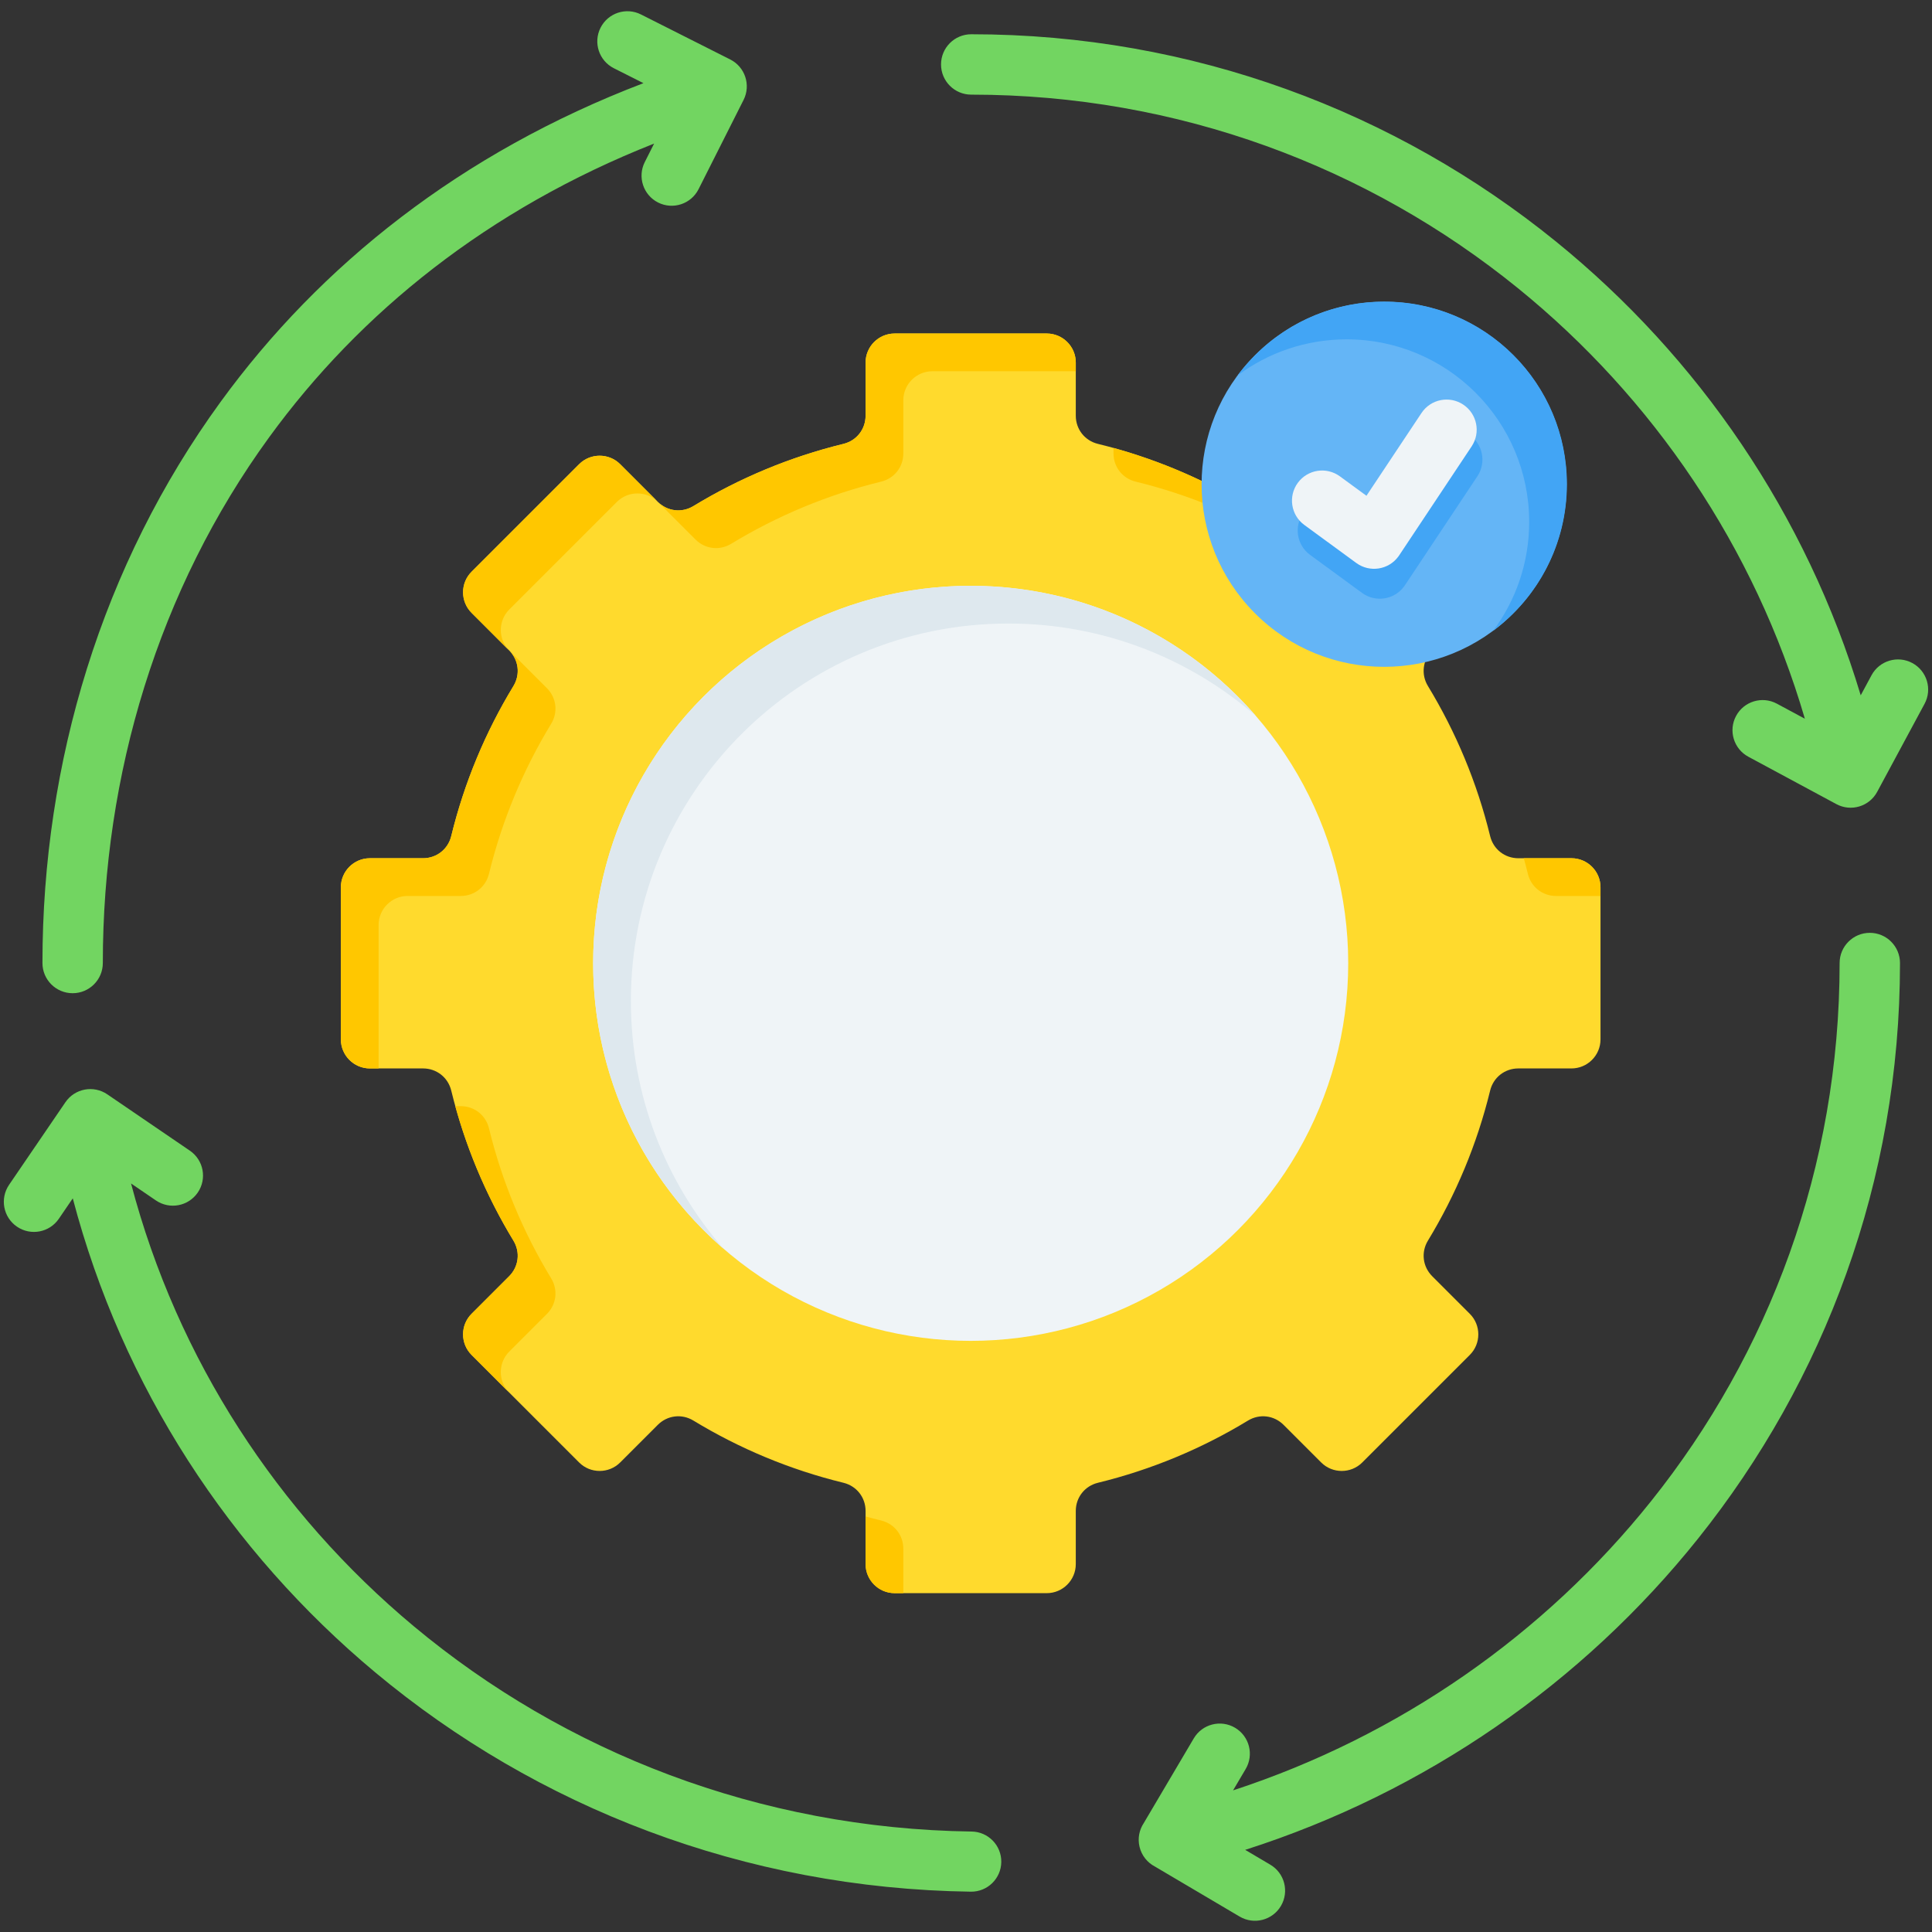
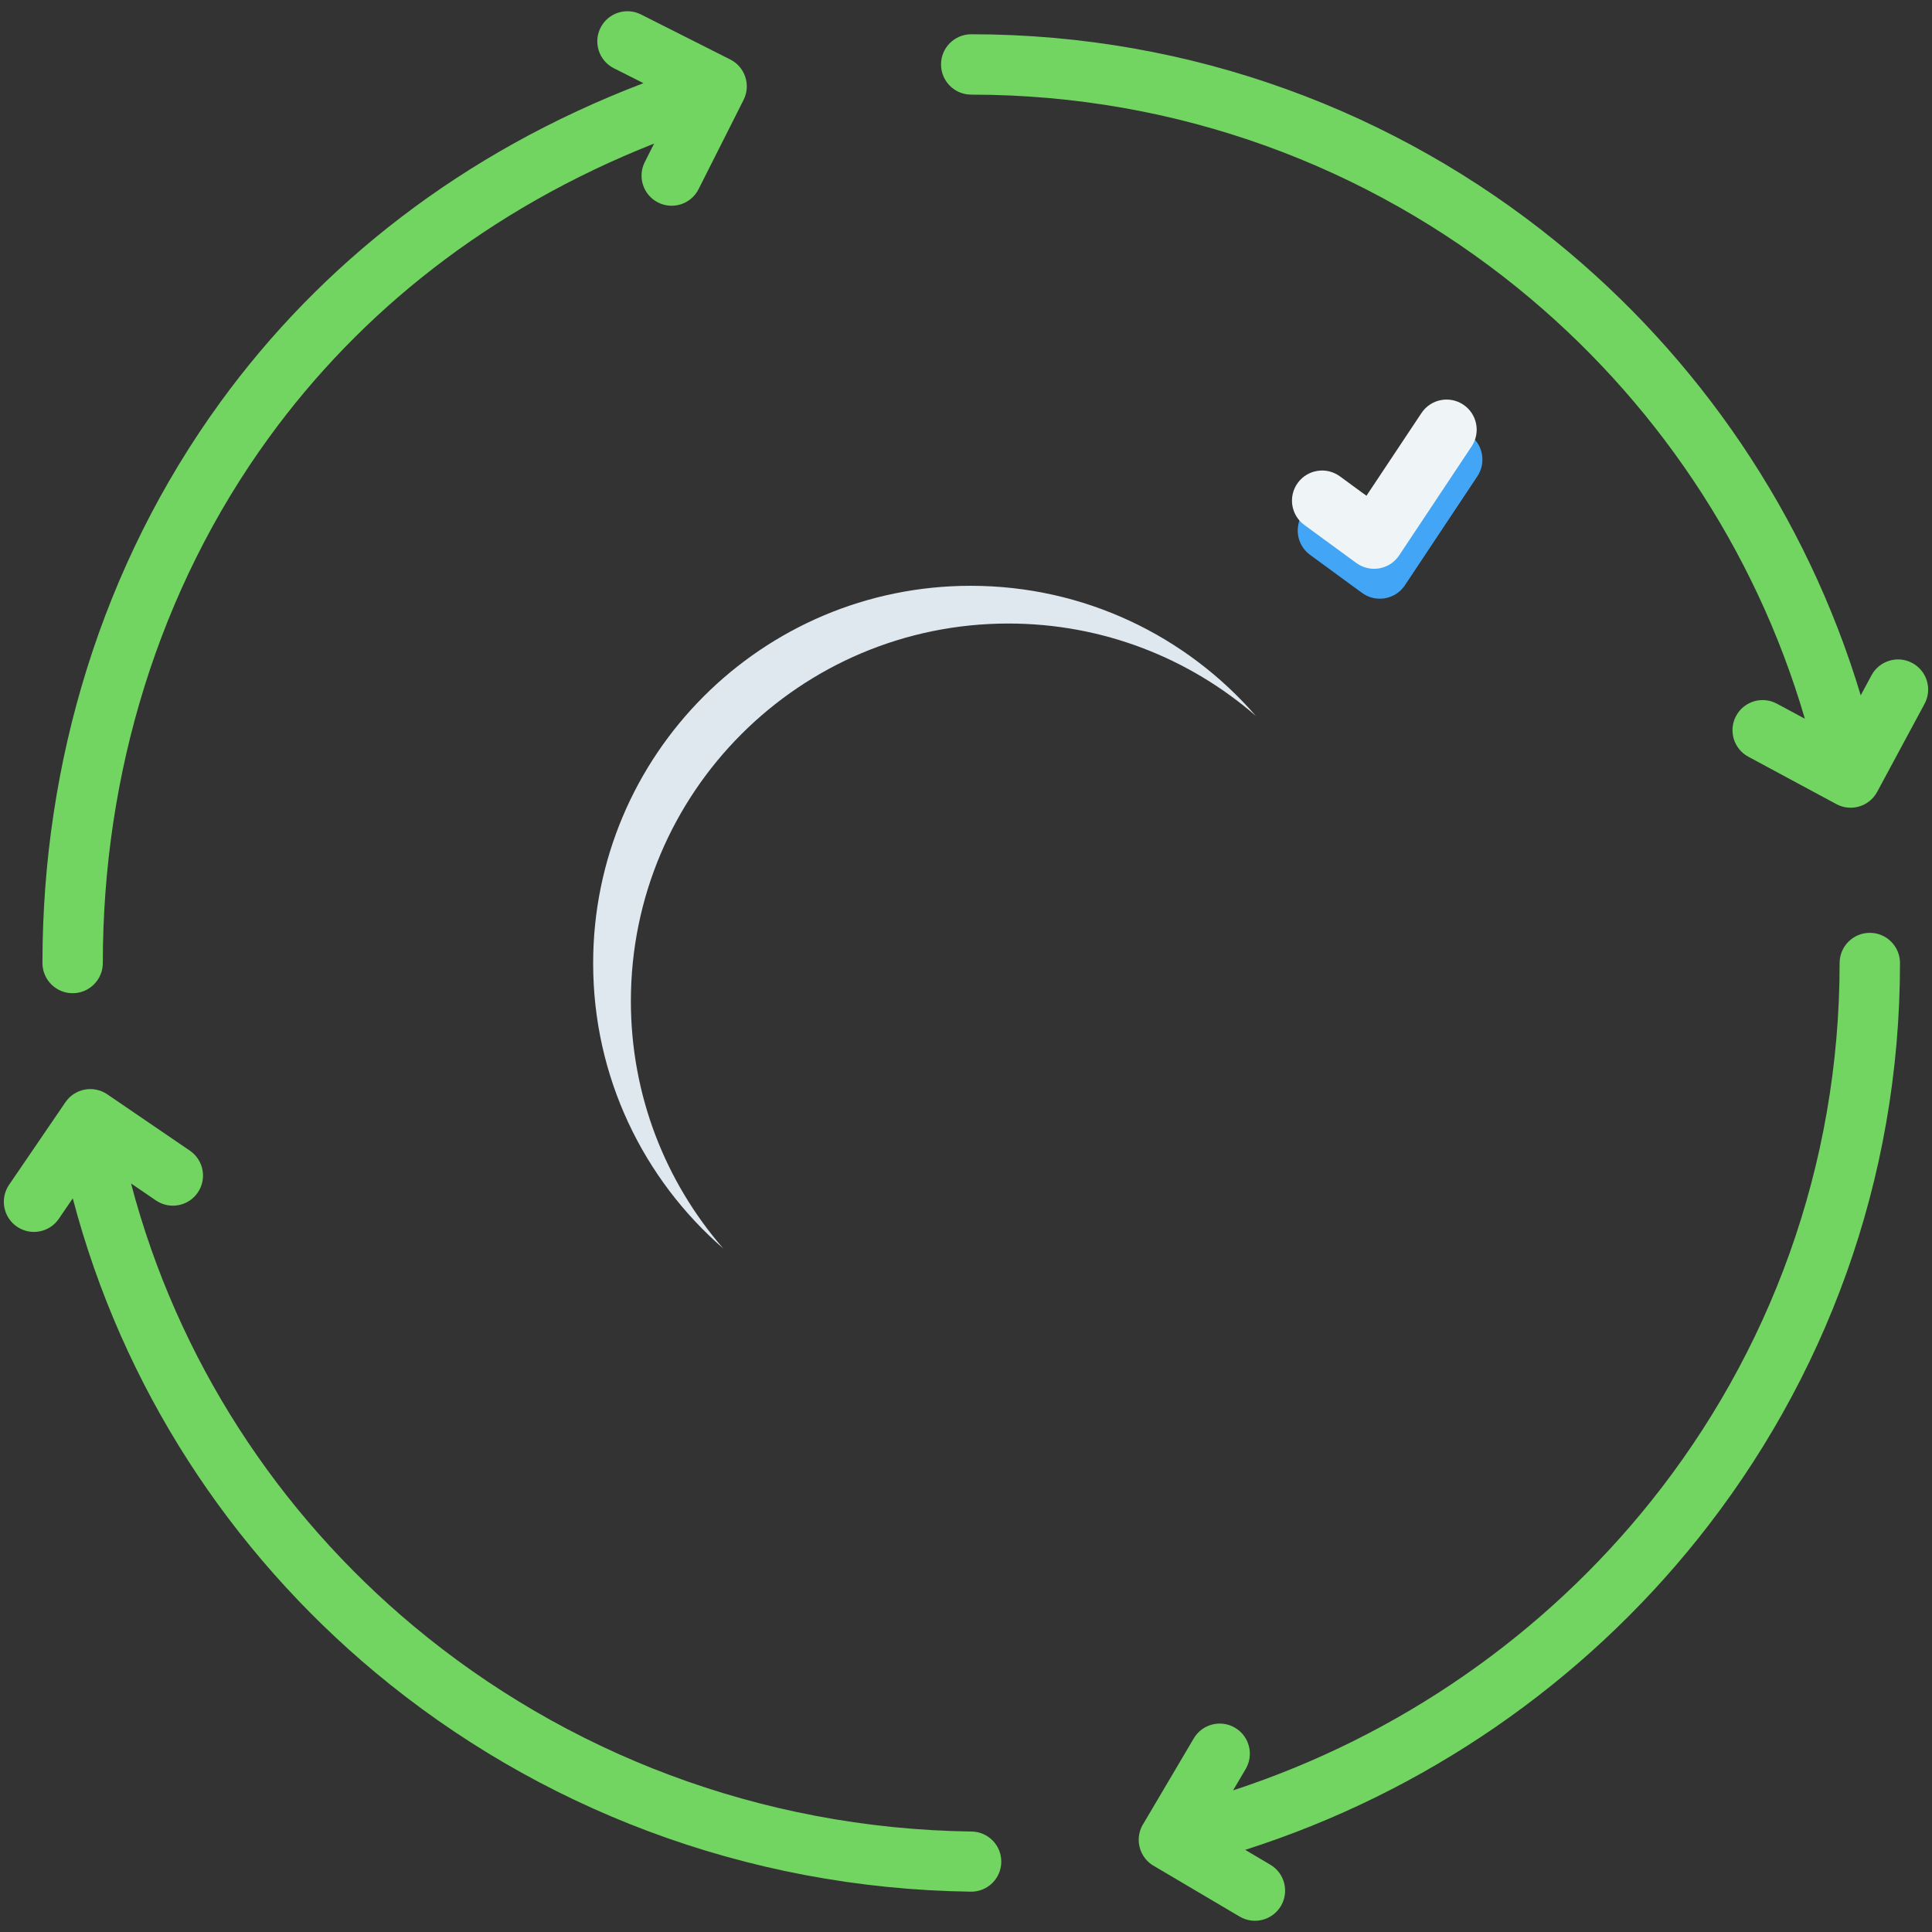
<svg xmlns="http://www.w3.org/2000/svg" id="Layer_1" viewBox="0 0 512 512" data-name="Layer 1">
  <rect x="0" y="0" width="512" height="512" fill="#333333" stroke="none" />
  <path d="m257.384 25.079c-4.418 0-8-3.582-8-8s3.582-8 8-8c58.68 0 112.588 20.565 154.913 54.887 37.861 30.702 66.425 72.429 80.814 120.299l2.858-5.308c2.088-3.883 6.929-5.338 10.812-3.25s5.338 6.929 3.25 10.812l-12.559 23.331c-2.088 3.883-6.929 5.338-10.812 3.25l-23.33-12.559c-3.883-2.088-5.338-6.929-3.25-10.812s6.929-5.338 10.812-3.25l7.417 3.993c-13.291-45.439-40.227-85.06-76.074-114.13-39.53-32.056-89.932-51.263-144.85-51.263zm-72.261 25.061c-1.985 3.935-6.784 5.516-10.719 3.531s-5.516-6.784-3.531-10.719l2.473-4.903c-43.901 17.347-77.913 44.707-102.01 77.823-29.371 40.364-44.086 89.391-44.086 139.34 0 4.418-3.582 8-8 8s-8-3.582-8-8c0-53.17 15.758-105.488 47.211-148.714 26.378-36.251 63.748-66.029 112.059-84.46l-7.843-3.956c-3.935-1.984-5.516-6.784-3.531-10.719s6.784-5.516 10.719-3.531l23.658 11.931c3.935 1.984 5.516 6.784 3.531 10.719l-11.93 23.658zm-169.53 272.849c-2.485 3.641-7.452 4.579-11.094 2.094-3.641-2.485-4.579-7.452-2.094-11.094l14.933-21.887c2.485-3.641 7.452-4.579 11.094-2.094l21.887 14.933c3.641 2.485 4.579 7.452 2.094 11.094-2.485 3.641-7.452 4.579-11.094 2.094l-6.592-4.498c12.266 46.62 38.905 87.286 74.914 117.328 40.004 33.374 91.564 53.642 147.835 54.417 4.401.052 7.926 3.662 7.875 8.063s-3.662 7.926-8.063 7.875c-60.071-.828-115.12-22.47-157.835-58.105-38.541-32.154-67.049-75.699-80.167-125.634l-3.695 5.415zm321.05 171.174c3.797 2.243 5.056 7.14 2.812 10.937-2.243 3.797-7.14 5.056-10.937 2.813l-22.448-13.256c-1.986-1.036-3.528-2.896-4.085-5.248-.53-2.239-.063-4.481 1.115-6.259l13.264-22.463c2.243-3.797 7.14-5.056 10.937-2.812 3.797 2.243 5.056 7.14 2.813 10.937l-3.339 5.655c44.123-14.432 82.565-41.352 110.775-76.639 31.248-39.088 49.967-88.496 49.967-142.616 0-4.418 3.582-8 8-8s8 3.582 8 8c0 57.823-20.054 110.68-53.53 152.554-30.534 38.194-72.215 67.206-120.001 82.466z" fill="#72d561" fill-rule="evenodd" />
  <g>
-     <path d="m277.4 422.202h-40.32c-4.237 0-7.693-3.456-7.693-7.693v-14.086c0-3.591-2.38-6.621-5.869-7.473-14.215-3.47-27.589-9.086-39.762-16.483-3.069-1.865-6.896-1.405-9.435 1.135l-9.969 9.969c-2.996 2.996-7.884 2.996-10.88 0l-28.51-28.511c-2.996-2.996-2.996-7.883 0-10.879l9.969-9.969c2.54-2.539 3-6.366 1.134-9.435-7.397-12.171-13.011-25.547-16.482-39.762-.852-3.489-3.882-5.868-7.473-5.868h-14.085c-4.237 0-7.693-3.456-7.693-7.693v-40.32c0-4.237 3.456-7.693 7.693-7.693h14.085c3.591 0 6.622-2.38 7.473-5.869 3.47-14.216 9.086-27.59 16.483-39.763 1.865-3.069 1.405-6.896-1.134-9.435l-9.968-9.968c-2.996-2.996-2.996-7.883 0-10.879l28.511-28.51c2.996-2.996 7.883-2.996 10.879 0l9.967 9.967c2.54 2.54 6.366 3 9.435 1.134 12.171-7.398 25.547-13.012 39.763-16.483 3.489-.852 5.868-3.882 5.868-7.473v-14.084c0-4.237 3.456-7.693 7.693-7.693h40.32c4.237 0 7.693 3.456 7.693 7.693v14.083c0 3.591 2.379 6.622 5.869 7.473 14.215 3.471 27.591 9.086 39.763 16.483 3.069 1.865 6.896 1.405 9.435-1.134l9.967-9.968c2.996-2.996 7.884-2.996 10.88 0l28.51 28.511c2.996 2.996 2.996 7.883 0 10.88l-9.967 9.967c-2.54 2.54-3 6.366-1.134 9.435 7.398 12.171 13.011 25.548 16.483 39.764.852 3.489 3.882 5.869 7.473 5.869h14.083c4.237 0 7.693 3.456 7.693 7.693v40.32c0 4.237-3.456 7.693-7.693 7.693h-14.083c-3.591 0-6.622 2.379-7.473 5.868-3.471 14.216-9.086 27.59-16.484 39.763-1.865 3.069-1.405 6.896 1.135 9.435l9.968 9.968c2.996 2.996 2.996 7.884 0 10.88l-28.511 28.51c-2.997 2.996-7.883 2.996-10.88 0l-9.968-9.968c-2.54-2.54-6.366-3-9.436-1.134-12.171 7.397-25.548 13.011-39.763 16.482-3.489.852-5.869 3.882-5.869 7.473v14.086c0 4.237-3.456 7.693-7.693 7.693z" fill="#ffda2d" fill-rule="evenodd" />
-     <path d="m239.387 422.202h-2.307c-4.237 0-7.693-3.456-7.693-7.693v-12.634c1.369.379 2.746.737 4.132 1.076 3.489.852 5.869 3.882 5.869 7.473v11.779zm-85.894-34.611-.021-.02-28.51-28.511c-2.996-2.996-2.996-7.883 0-10.879l9.969-9.969c2.54-2.539 3-6.366 1.134-9.435-6.676-10.985-11.899-22.951-15.406-35.63h1.451c3.591 0 6.621 2.379 7.473 5.868 3.471 14.215 9.085 27.59 16.482 39.762 1.866 3.069 1.406 6.896-1.134 9.435l-9.969 9.969c-2.996 2.996-2.996 7.883 0 10.879l18.53 18.531zm-53.161-104.445h-2.307c-4.237 0-7.693-3.456-7.693-7.693v-40.32c0-4.237 3.456-7.693 7.693-7.693h14.085c3.591 0 6.622-2.38 7.473-5.869 3.47-14.216 9.086-27.59 16.483-39.763 1.865-3.069 1.405-6.896-1.134-9.435l-9.968-9.968c-2.996-2.996-2.996-7.883 0-10.879l28.511-28.51c2.996-2.996 7.883-2.996 10.879 0l9.967 9.967c2.54 2.54 6.366 3 9.435 1.134 12.171-7.398 25.547-13.012 39.763-16.483 3.489-.852 5.868-3.882 5.868-7.473v-14.084c0-4.237 3.456-7.693 7.693-7.693h40.32c4.237 0 7.693 3.456 7.693 7.693v2.307h-38.013c-4.237 0-7.693 3.456-7.693 7.693v14.084c0 3.591-2.38 6.621-5.868 7.473-14.216 3.471-27.591 9.085-39.763 16.483-3.07 1.865-6.896 1.405-9.435-1.135l-9.967-9.967c-2.996-2.996-7.883-2.996-10.879 0l-28.511 28.51c-2.996 2.996-2.996 7.883 0 10.879l9.968 9.968c2.539 2.54 3 6.366 1.134 9.435-7.397 12.173-13.012 25.547-16.483 39.763-.852 3.489-3.882 5.869-7.473 5.869h-14.085c-4.237 0-7.693 3.456-7.693 7.693v38.013zm194.761-164.436c12.679 3.507 24.646 8.731 35.632 15.407 3.069 1.865 6.896 1.405 9.435-1.134l9.967-9.968c2.996-2.996 7.884-2.996 10.88 0l9.992 9.992c-2.997-2.988-7.879-2.985-10.872.008l-9.967 9.968c-2.54 2.54-6.366 3-9.435 1.134-12.172-7.397-25.548-13.012-39.764-16.483-3.489-.851-5.869-3.882-5.869-7.473v-1.451zm108.73 108.73h12.632c4.237 0 7.693 3.456 7.693 7.693v2.307h-11.776c-3.591 0-6.621-2.38-7.473-5.869-.338-1.385-.697-2.763-1.076-4.131z" fill="#ffc700" fill-rule="evenodd" />
-     <circle cx="257.241" cy="255.292" fill="#eff4f7" r="100.051" />
    <path d="m191.671 330.862c-21.124-18.344-34.481-45.397-34.481-75.57 0-55.257 44.794-100.051 100.051-100.051 30.173 0 57.226 13.357 75.57 34.481-17.56-15.25-40.487-24.481-65.57-24.481-55.257 0-100.051 44.794-100.051 100.051 0 25.083 9.231 48.01 24.481 65.57z" fill="#dee8ee" fill-rule="evenodd" />
-     <circle cx="366.863" cy="128.316" fill="#64b5f6" r="48.385" transform="matrix(.707 -.707 .707 .707 16.719 296.994)" />
    <g fill-rule="evenodd">
-       <path d="m366.863 79.931c26.722 0 48.385 21.663 48.385 48.385 0 15.912-7.682 30.029-19.538 38.847 5.992-8.055 9.538-18.037 9.538-28.847 0-26.722-21.662-48.385-48.385-48.385-10.81 0-20.792 3.546-28.847 9.538 8.819-11.856 22.935-19.538 38.847-19.538z" fill="#42a5f5" />
      <path d="m347.171 147.037c-3.555-2.606-4.325-7.601-1.719-11.156s7.601-4.325 11.156-1.719l7.036 5.149 14.576-21.918c2.433-3.676 7.386-4.683 11.062-2.25s4.683 7.387 2.25 11.062l-19.207 28.884c-.071.105-.143.21-.219.313-2.606 3.555-7.601 4.324-11.156 1.719l-13.78-10.083z" fill="#42a5f5" />
      <path d="m345.651 139.112c-3.555-2.606-4.324-7.601-1.719-11.156 2.606-3.555 7.601-4.324 11.156-1.719l7.036 5.148 14.575-21.918c2.433-3.676 7.387-4.683 11.062-2.25 3.676 2.433 4.683 7.387 2.25 11.062l-19.207 28.884c-.071.105-.143.209-.219.313-2.606 3.555-7.601 4.325-11.156 1.719l-13.78-10.083z" fill="#eff4f7" />
    </g>
  </g>
</svg>